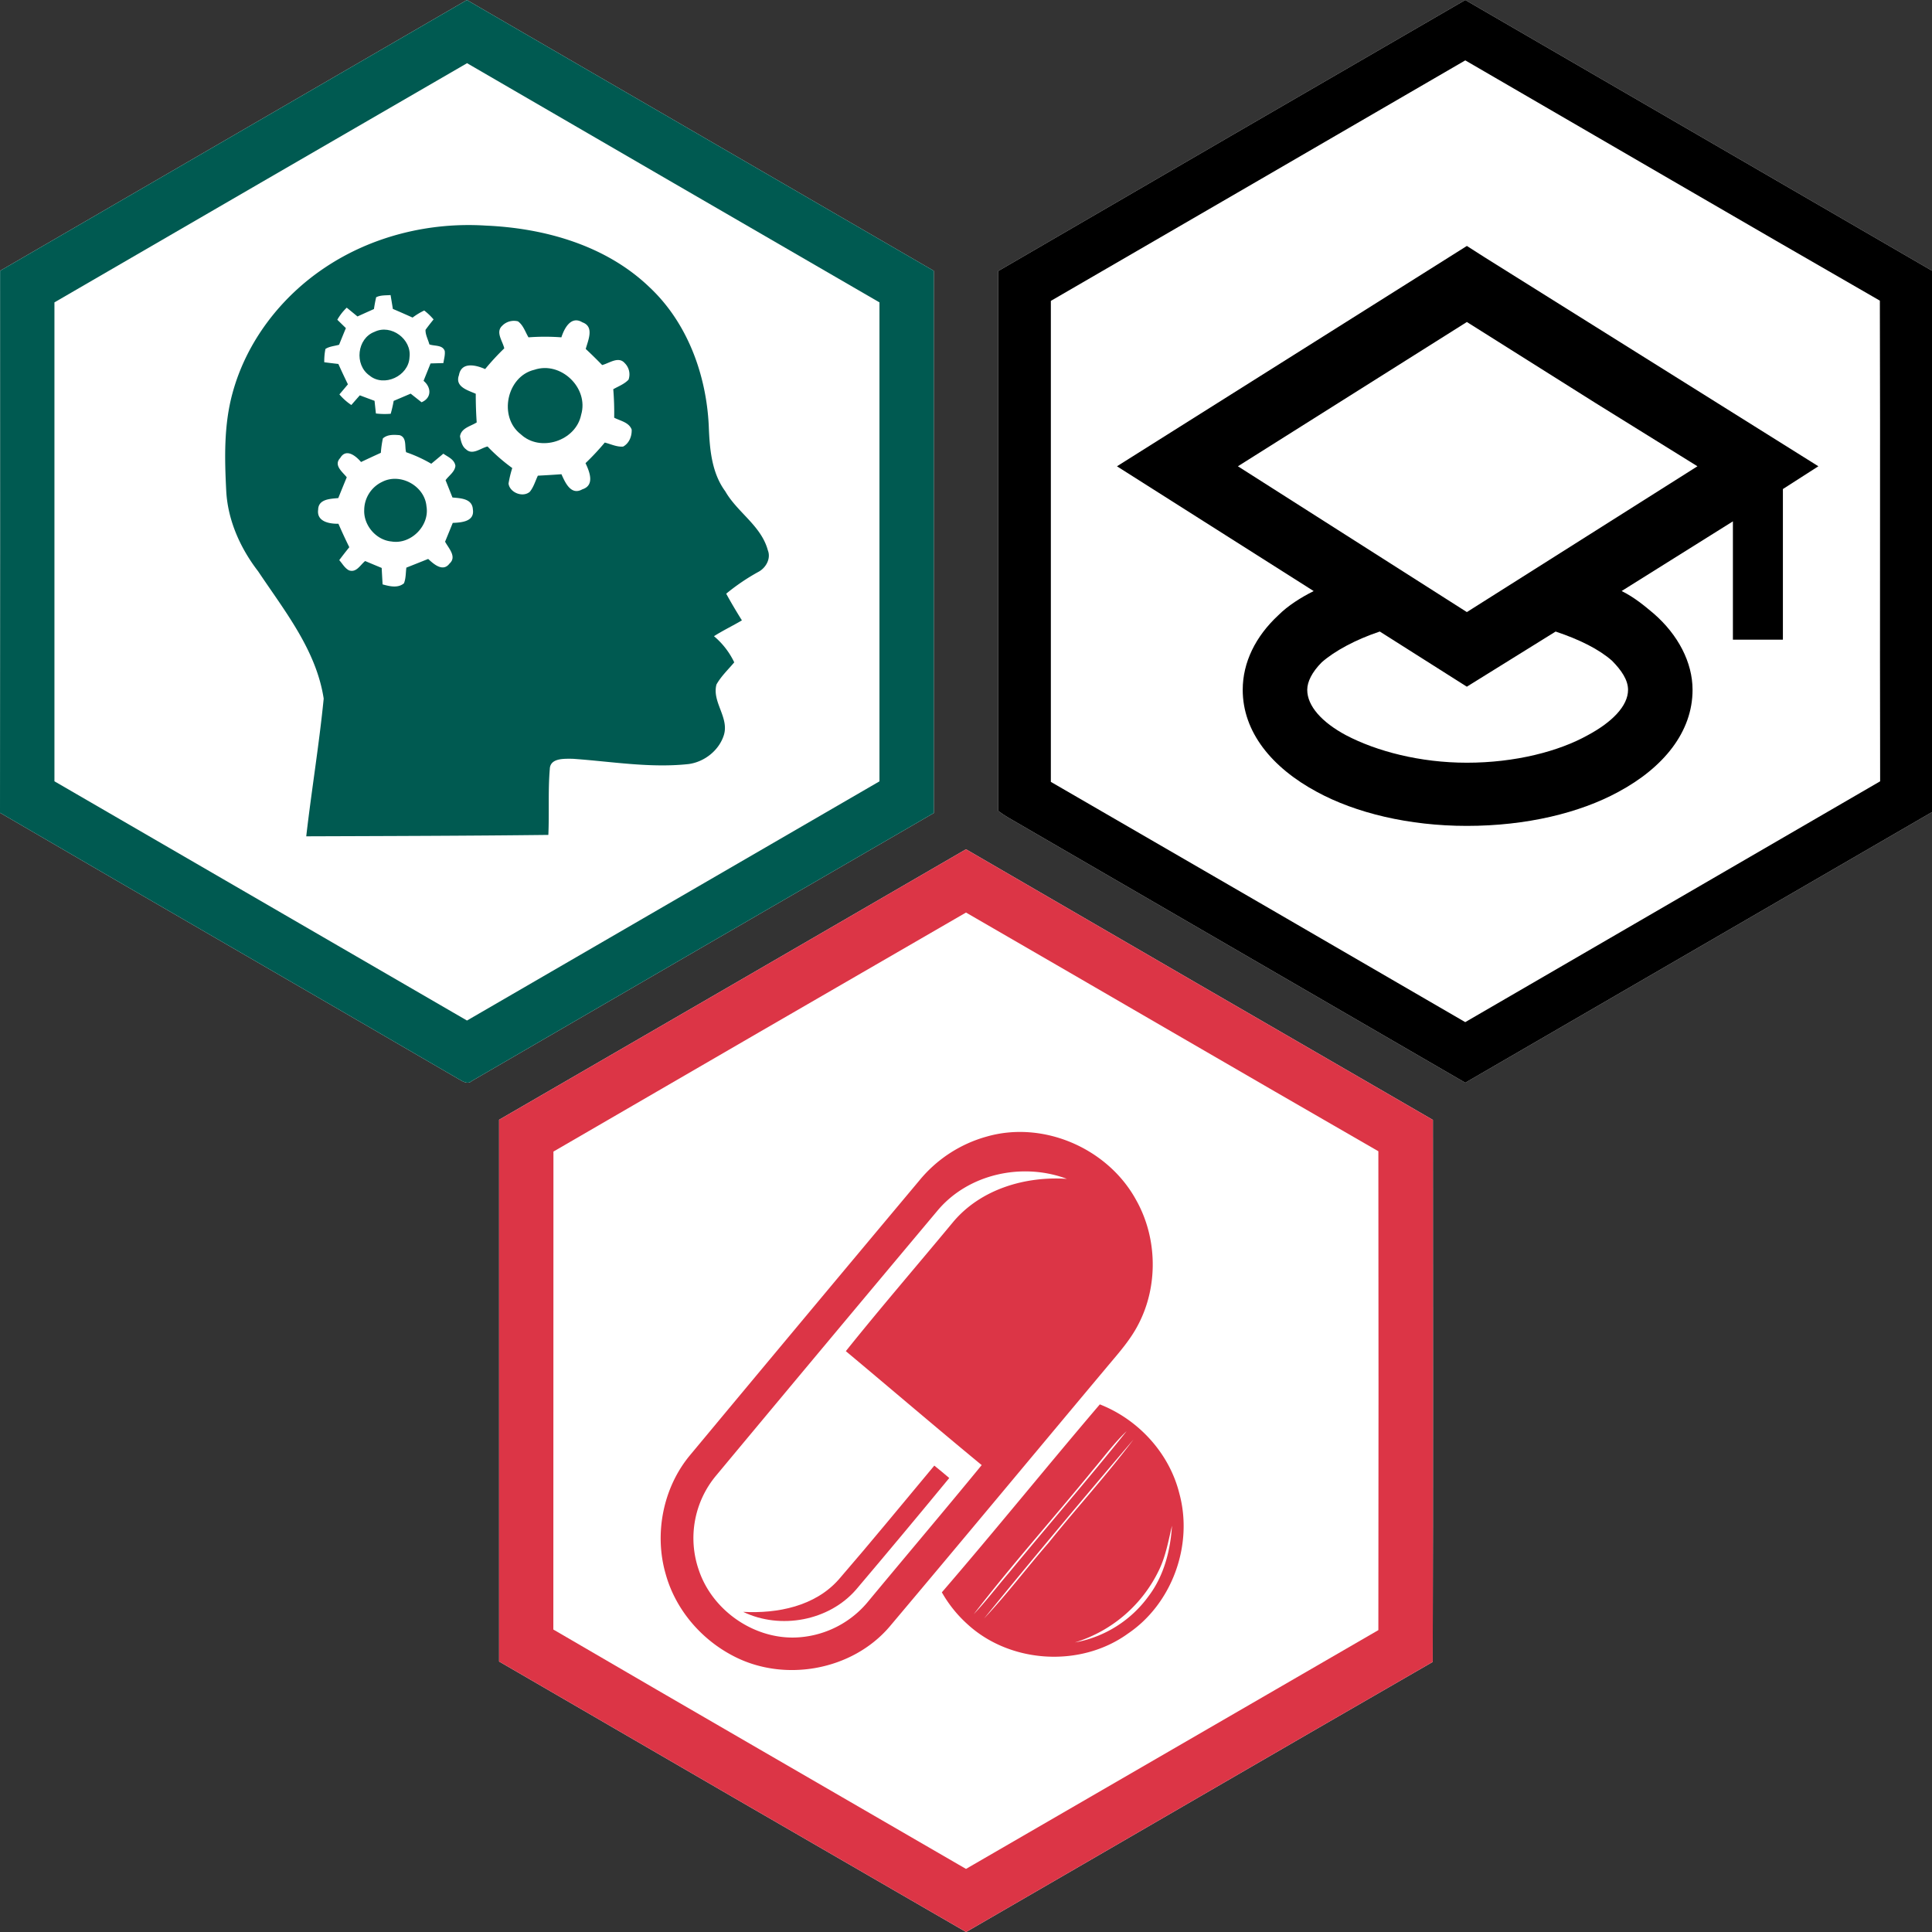
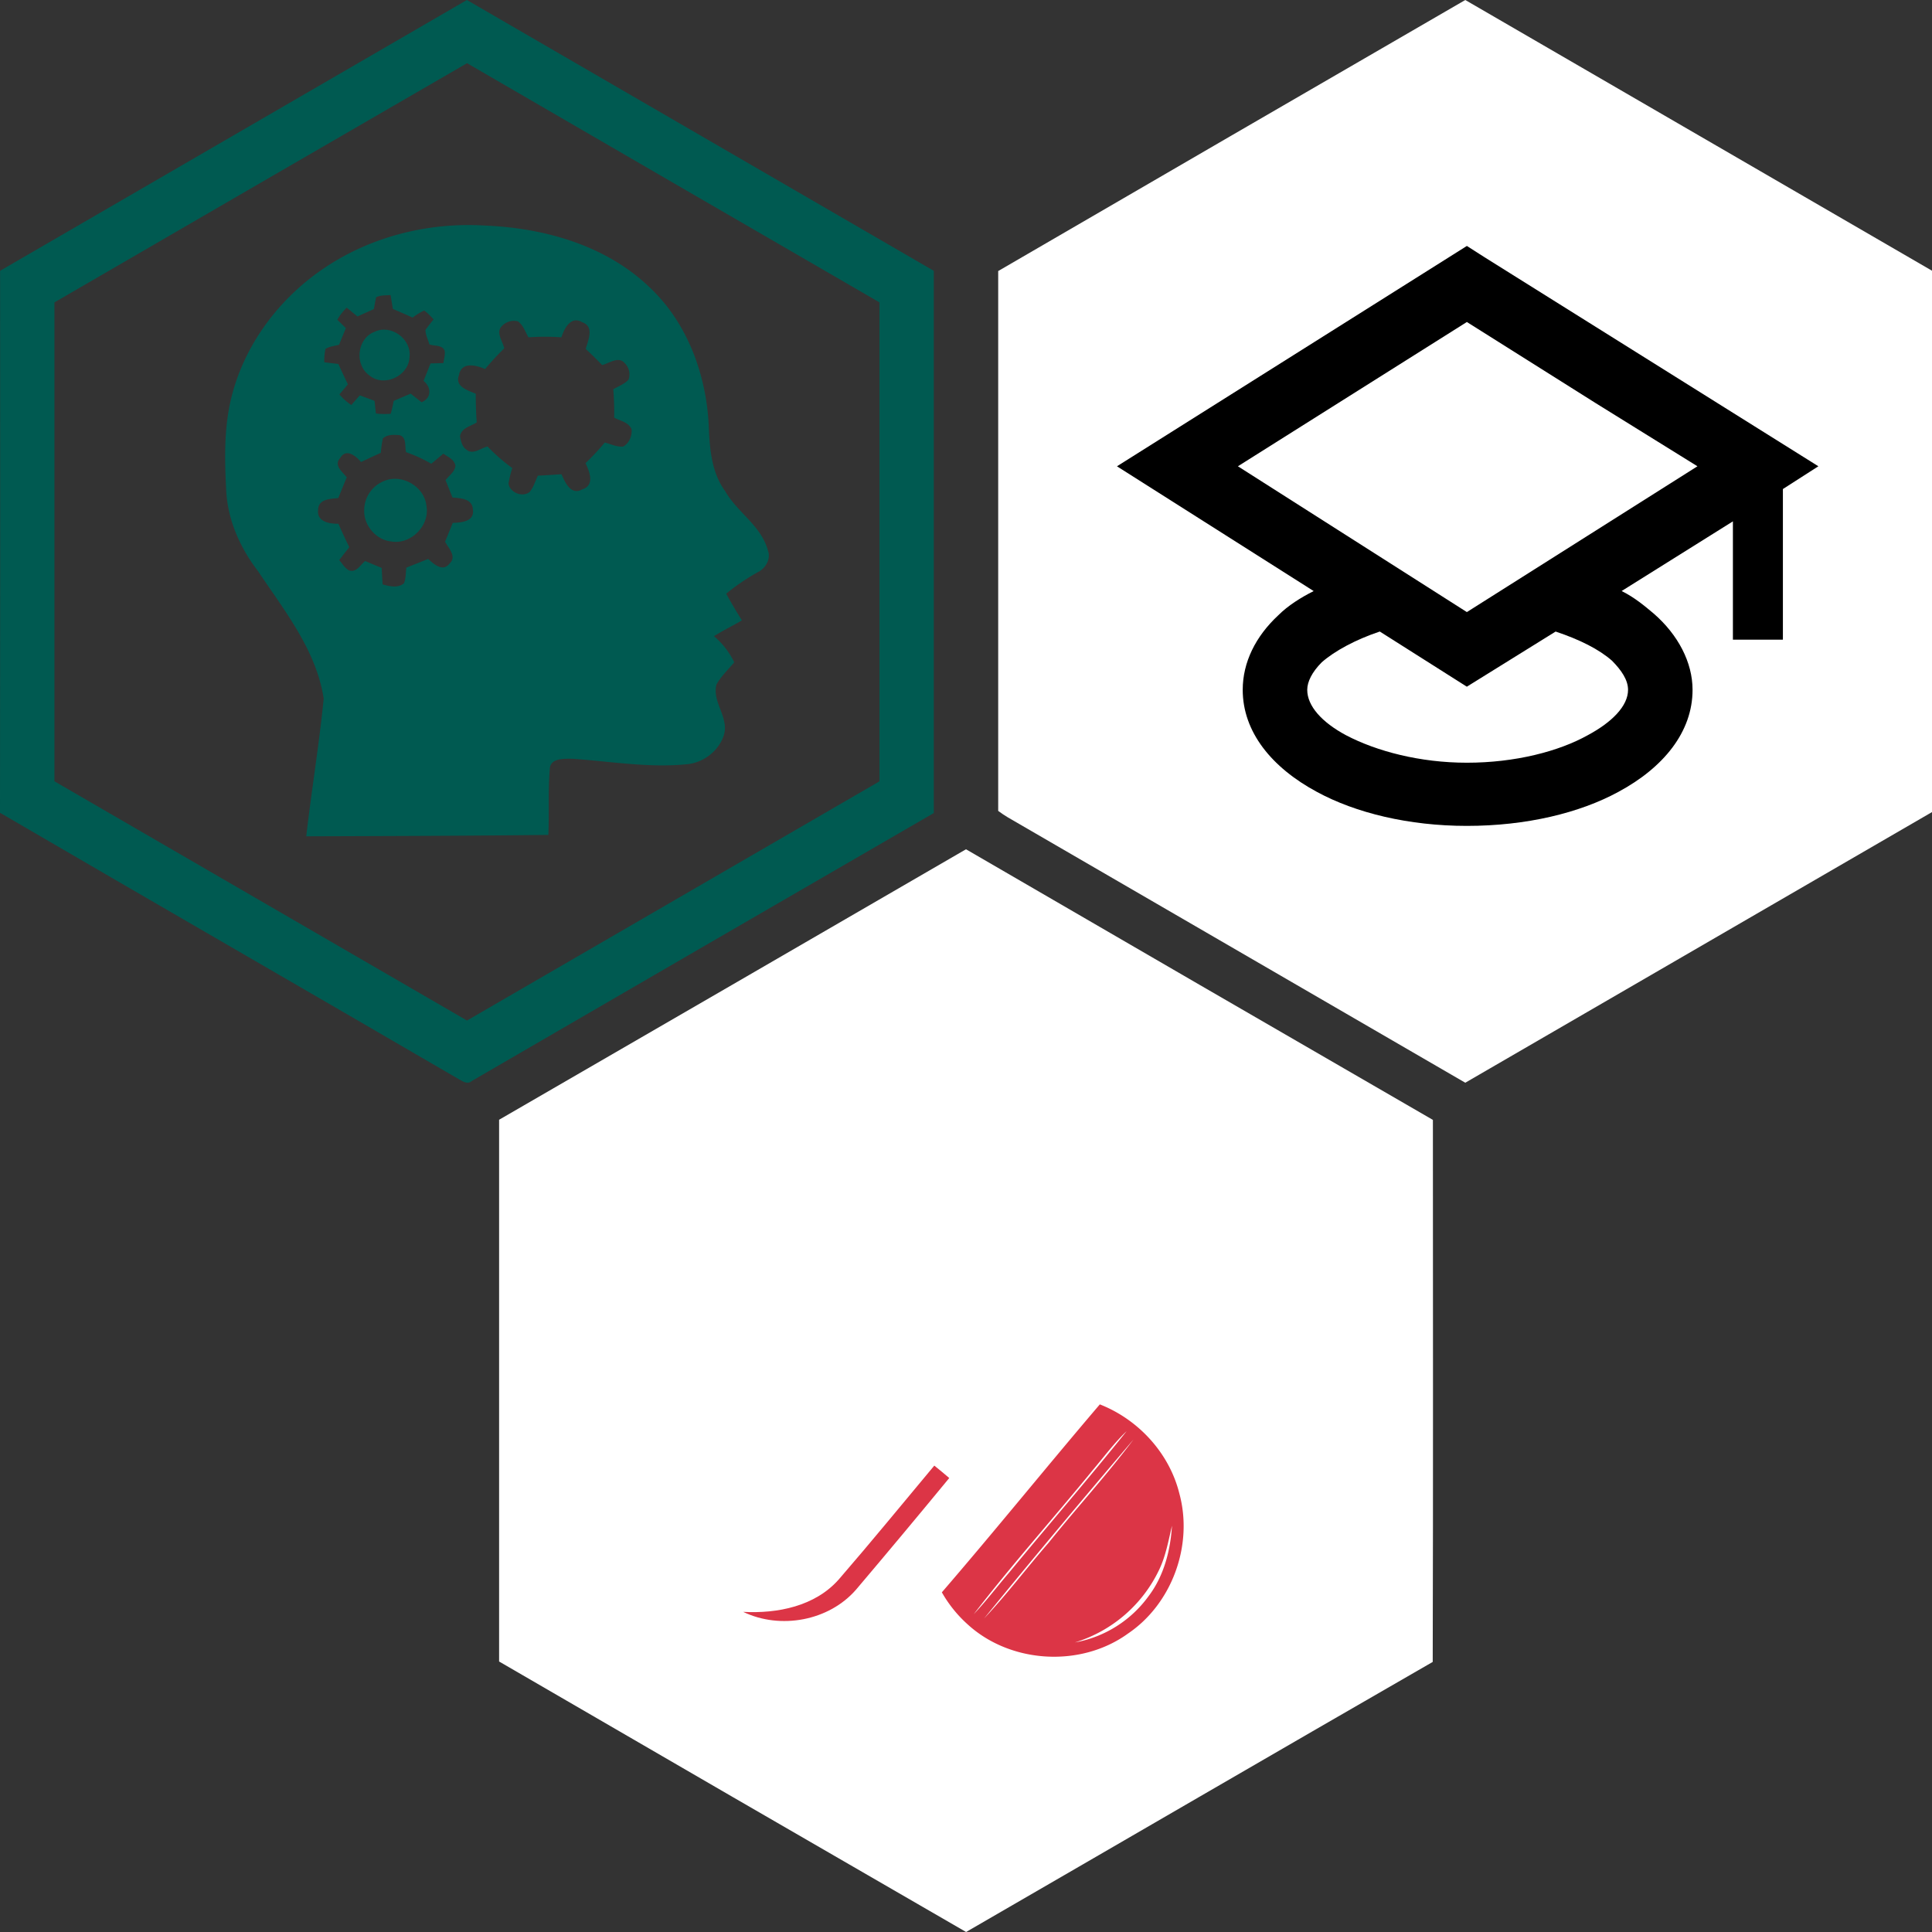
<svg xmlns="http://www.w3.org/2000/svg" id="Слой_1" data-name="Слой 1" viewBox="0 0 960 960">
  <rect x="0" y="0" width="960" height="960" fill="#333333" stroke="none" />
  <defs>
    <style>.cls-1{fill:#fff;}.cls-2{fill:#005a51;}.cls-3{fill:#dc3546;}</style>
  </defs>
  <title>Монтажная область 1</title>
  <g id="Голова">
-     <path class="cls-1" d="M.05,134.55Q116.07,67.31,232,0,348,67.35,464,134.57,464,269.28,464,404,349.18,470.47,234.5,537.1c-2.21,2-4.69.14-6.76-1C151.89,491.92,75.83,448.09,0,403.86Q.16,269.19.05,134.55Z" />
    <path class="cls-2" d="M.05,134.55Q116.07,67.31,232,0,348,67.35,464,134.57,464,269.28,464,404,349.18,470.47,234.5,537.1c-2.21,2-4.69.14-6.76-1C151.89,491.92,75.83,448.09,0,403.86Q.16,269.19.05,134.55Zm27,15.74q-.05,119,0,237.93,102.52,59.41,205,118.88Q334.54,447.72,437,388.25q0-119,0-238Q334.51,90.89,232.08,31.4,129.5,90.78,27,150.28Z" />
    <path class="cls-2" d="M161.41,133c23.39-15.68,52-22.69,80-20.9,29.29,1.26,59.77,9.86,81.39,30.68,18.77,17.62,28.18,43.42,29.38,68.84.43,11.18,1.33,23.18,8.2,32.5,6,10.52,17.84,17.07,21.15,29.29,1.67,4.19-1,8.82-4.73,10.77A103.73,103.73,0,0,0,360.85,295c2.45,4.5,5.09,8.91,7.8,13.26-4.59,2.71-9.39,5-13.88,7.86a38.66,38.66,0,0,1,10.07,13c-3,3.58-6.51,6.87-8.83,11-2.32,8.67,6.33,16.28,3.7,25.06-2.37,7.66-9.66,13.41-17.51,14.47-19.31,2.1-38.52-1.3-57.74-2.62-4,0-11.09-.47-11.27,5.09-.92,10.88-.23,21.83-.72,32.74-40.1.47-80.2.56-120.3.7,2.63-22.84,6.4-45.57,8.67-68.42-3.7-24.12-19.44-43.58-32.57-63.25-8.79-11.38-15-25.15-15.84-39.64-.85-16.33-1.26-33,3.11-48.93C122.48,169.76,139.58,147.57,161.41,133Zm25.5,14.71c-.45,1.93-.81,3.88-1.1,5.85-2.73,1.23-5.47,2.44-8.18,3.69-1.78-1.46-3.56-2.93-5.34-4.37a25.9,25.9,0,0,0-4.68,6l4.26,4.16c-1.15,2.75-2.27,5.51-3.38,8.27-2.27.65-4.77.78-6.78,2.08a30.16,30.16,0,0,0-.58,6.61c2.32.31,4.64.58,7,.85q2.29,5.09,4.75,10.12c-1.42,1.68-2.82,3.36-4.23,5a28.55,28.55,0,0,0,5.93,5.28c1.38-1.61,2.79-3.2,4.21-4.81,2.43.92,4.86,1.82,7.32,2.73.22,2.1.45,4.19.68,6.29a37.07,37.07,0,0,0,7.35.14,60.92,60.92,0,0,0,1.47-6.4q4.23-1.79,8.45-3.6l5.41,4.28c5.07-2.13,4.93-7.39,1-10.64,1.15-2.89,2.32-5.76,3.47-8.65l6.38-.18c.27-2,.92-3.94.67-6-1.1-3.16-5.11-2.33-7.64-3.29-.61-2.38-2-4.73-1.91-7.23,1.28-1.77,2.63-3.49,4-5.17a30.75,30.75,0,0,0-4.64-4.43,33.21,33.21,0,0,0-5.79,3.51c-3.25-1.46-6.51-2.91-9.8-4.3-.36-2.29-.76-4.59-1.13-6.88C191.65,146.81,189.12,146.6,186.91,147.7Zm62.81,14c-3.72,3.18,0,7.64.85,11.38a125.24,125.24,0,0,0-9.51,10.3c-4.5-2-11.81-3.81-13,3-2.16,5.82,4.41,7.53,8.34,9.27,0,4.75.14,9.5.47,14.24-3,1.92-7.7,2.76-8.29,6.92.43,2.31,1,5,3,6.45,3.25,3.07,7.26-.63,10.68-1.41a90.19,90.19,0,0,0,12.28,10.71,54.11,54.11,0,0,0-1.85,7.71c.59,4.52,7.12,7.08,10.57,4.08,1.91-2.33,2.72-5.31,4-8q5.85-.3,11.72-.72c1.85,4.12,4.71,10.71,10.38,7.5,6.28-2,3.61-8.74,1.58-13a125.4,125.4,0,0,0,9.57-10.24c3,.76,6,2.28,9.13,2,3-1.63,4.39-5.17,4.23-8.46-1.38-3.65-5.63-4.28-8.69-5.89.09-4.73-.07-9.45-.45-14.15,2.57-1.46,5.5-2.53,7.59-4.75a7.86,7.86,0,0,0-1.94-8.26c-3.07-3.51-7.66.11-11.17,1-2.66-2.73-5.38-5.42-8.16-8,1.17-4.32,4.39-11.08-1.67-13.23-5.65-3.45-9,3-10.43,7.46a109.69,109.69,0,0,0-16.35,0c-1.6-2.71-2.59-6.05-5.23-7.95A8.19,8.19,0,0,0,249.72,161.68Zm-59.48,56.19a51.86,51.86,0,0,0-1,7.1q-4.94,2.25-9.84,4.57c-2.54-3-7.43-7-10.34-2-3.43,3.61,1.08,6.87,3.24,9.59-1.42,3.43-2.82,6.87-4.21,10.33-3.87.38-9.89.42-10,5.76-.83,6,5.65,7.08,10.07,7,1.71,3.92,3.51,7.82,5.41,11.65q-2.56,3.17-5,6.43c1.56,1.7,2.72,4,4.87,5.08,3.65,1.28,5.61-2.75,8-4.64q4.1,1.73,8.22,3.43c.13,2.73.29,5.46.45,8.18,3.43.94,7.57,2,10.61-.54,1-2.48.85-5.2,1.2-7.79q5.42-2.14,10.84-4.32c2.79,2.6,7.34,6.65,10.61,2.29,3.76-3.38-.49-7.64-2.21-10.86q1.92-4.66,3.81-9.34c4.28-.18,10.92-.61,10-6.68-.29-5.44-6.1-5.56-10.14-5.94-1.15-2.87-2.28-5.75-3.43-8.6,1.65-2.31,4.59-4.1,4.89-7.12-.47-3.22-3.7-4.43-6-6.05-2,1.68-4,3.34-6,5a69.75,69.75,0,0,0-12.5-5.73c-.79-2.89.45-7.35-3.24-8.47C195.7,216,192.5,215.8,190.23,217.87Z" />
    <path class="cls-2" d="M186.11,164.88c8.18-4,18.58,3.65,17.37,12.68-.41,9.27-12.7,15.05-19.92,9C176,181.25,177.36,168.15,186.11,164.88Z" />
-     <path class="cls-2" d="M265.52,183.74c13.11-4.44,27.19,9,23.25,22.35-2.61,13-20.3,18.79-30,9.7C247.56,207.2,251.75,187,265.52,183.74Z" />
    <path class="cls-2" d="M189.91,239.43c9-4.64,21.11,2,22,12.14,1.67,9.68-7.79,19.12-17.41,17.49-7.64-.72-13.9-8.06-13.52-15.74A15.59,15.59,0,0,1,189.91,239.43Z" />
  </g>
  <g id="Таблетка">
    <path class="cls-1" d="M248,556.4q116-67.12,232-134.4Q595.93,489.36,712,556.47c0,89.78.16,179.56-.09,269.33C634.49,870.37,557.34,915.31,480.05,960Q363.93,892.94,248,825.59,248.05,691,248,556.4Z" />
-     <path class="cls-3" d="M248,556.4q116-67.12,232-134.4Q595.93,489.36,712,556.47c0,89.78.16,179.56-.09,269.33C634.49,870.37,557.34,915.31,480.05,960Q363.93,892.94,248,825.59,248.05,691,248,556.4Zm27,15.81q0,118.75-.05,237.49C343.2,849.54,411.66,889,480,928.65Q582.46,869.27,684.9,810q.16-119,0-237.95C616.47,532.66,548.33,492.92,480,453.44Q377.45,512.71,275,572.21Z" />
-     <path class="cls-3" d="M490.25,564.77c28.25-8.14,60.4,5.88,74.38,31.68,10.47,18.68,10.93,42.65,1,61.64-3.74,7.29-9.15,13.5-14.4,19.73C514.78,721.3,478.56,764.94,442,808.31c-18.72,21.89-52.58,27.8-77.85,14.42-15.86-8.28-28.45-23-33.32-40.39-5.9-20.13-1.4-43.08,12-59.22q56.81-68.28,113.87-136.4A66.11,66.11,0,0,1,490.25,564.77ZM466,601.36Q410.88,667.07,356,733a48.45,48.45,0,0,0-8.69,47.38c7,20.58,28.7,35.07,50.35,33.14a49,49,0,0,0,33.79-17.83C450.2,773.08,469.19,750.7,487.8,728c-22.68-18.68-45-37.81-67.51-56.62,17.41-21.73,35.61-42.8,53.37-64.24,13.7-16.26,35.79-22.76,56.47-21.37C508.16,577.51,481.36,583.18,466,601.36Z" />
    <path class="cls-3" d="M468,791.22c26.56-30.79,52.11-62.45,78.5-93.39C565.6,705.3,581,722,586,742.07c7,25.59-3.54,54.78-25.5,69.63C537,828.73,502,826.65,480.66,807A63.36,63.36,0,0,1,468,791.22Zm74.76-60.45c-19.51,23.86-40.1,46.87-58.91,71.3,6.17-6.48,11.56-13.65,17.39-20.43,19.42-23.59,39.49-46.64,58.57-70.5C553.49,717.14,548.37,724.18,542.74,730.77Zm20.63-15.68c-25.09,29.46-50,59.11-74.41,89.13,11.29-11.93,21.18-25.12,32-37.54C534.9,749.34,550,732.9,563.37,715.09Zm19,42.89c-1.78,7.4-3.06,15-6.37,21.93a68.65,68.65,0,0,1-41.9,36.21A57.79,57.79,0,0,0,570.81,793C578.36,783,581.6,770.39,582.36,758Z" />
    <path class="cls-3" d="M416.81,784.78c16.09-18.59,31.67-37.65,47.44-56.53q3.72,3,7.43,6.17-22.93,27.86-46.27,55.41c-13.52,15.61-37.67,20-56.12,11.1C386.36,801.83,405,798.17,416.81,784.78Z" />
  </g>
  <g id="Шапка">
    <path class="cls-1" d="M496,134.68Q612,67.23,728.09,0,844,67.23,960,134.52q0,134.49,0,269Q844,470.73,728.09,538L500.71,406.1c-1.62-1-3.18-2-4.71-3.17Z" />
-     <path d="M496,134.68Q612,67.23,728.09,0,844,67.23,960,134.52q0,134.49,0,269Q844,470.73,728.09,538L500.71,406.1c-1.62-1-3.18-2-4.71-3.17Zm26.16,14.83q0,119.51,0,239,103,59.59,205.91,119.38,103.07-59.85,206.16-119.66c-.19-79.61.1-159.23-.14-238.84C865.32,109.86,796.78,69.81,728.09,30Q625.15,89.81,522.16,149.51Z" />
    <g id="Layer_1">
      <path d="M737.69,127.84,903.54,231.69,885.91,243v74.86H861.07V259.06l-55.28,34.61c6.41,3.22,11.22,7.24,16,11.27,12,10.46,19.23,24.15,19.23,37.83,0,20.93-14.42,38.64-36.85,50.71-19.23,10.46-45.67,16.9-75.31,16.9-28.84,0-55.28-6.44-74.51-16.9-22.43-12.07-36.85-29.78-36.85-50.71,0-13.68,6.41-26.56,17.63-37,4.81-4.83,11.22-8.85,17.63-12.07l-97.75-62L728.88,122.21Zm35.25,186-44.07,27.37L685.61,313.8c-12,4-22.43,9.66-28.84,15.29-4.81,4.83-7.21,9.66-7.21,13.68,0,8,7.21,16.1,19.23,22.54,15.22,8,36.85,13.68,60.09,13.68,24,0,45.67-5.63,60.09-13.68,12-6.44,20-14.49,20-22.54,0-4.83-3.2-9.66-8-14.49C794.57,322.65,785,317.82,772.94,313.8Zm20-113.5L728.88,160,615.11,231.69l113.77,72.45,114.57-72.45Z" />
    </g>
  </g>
</svg>